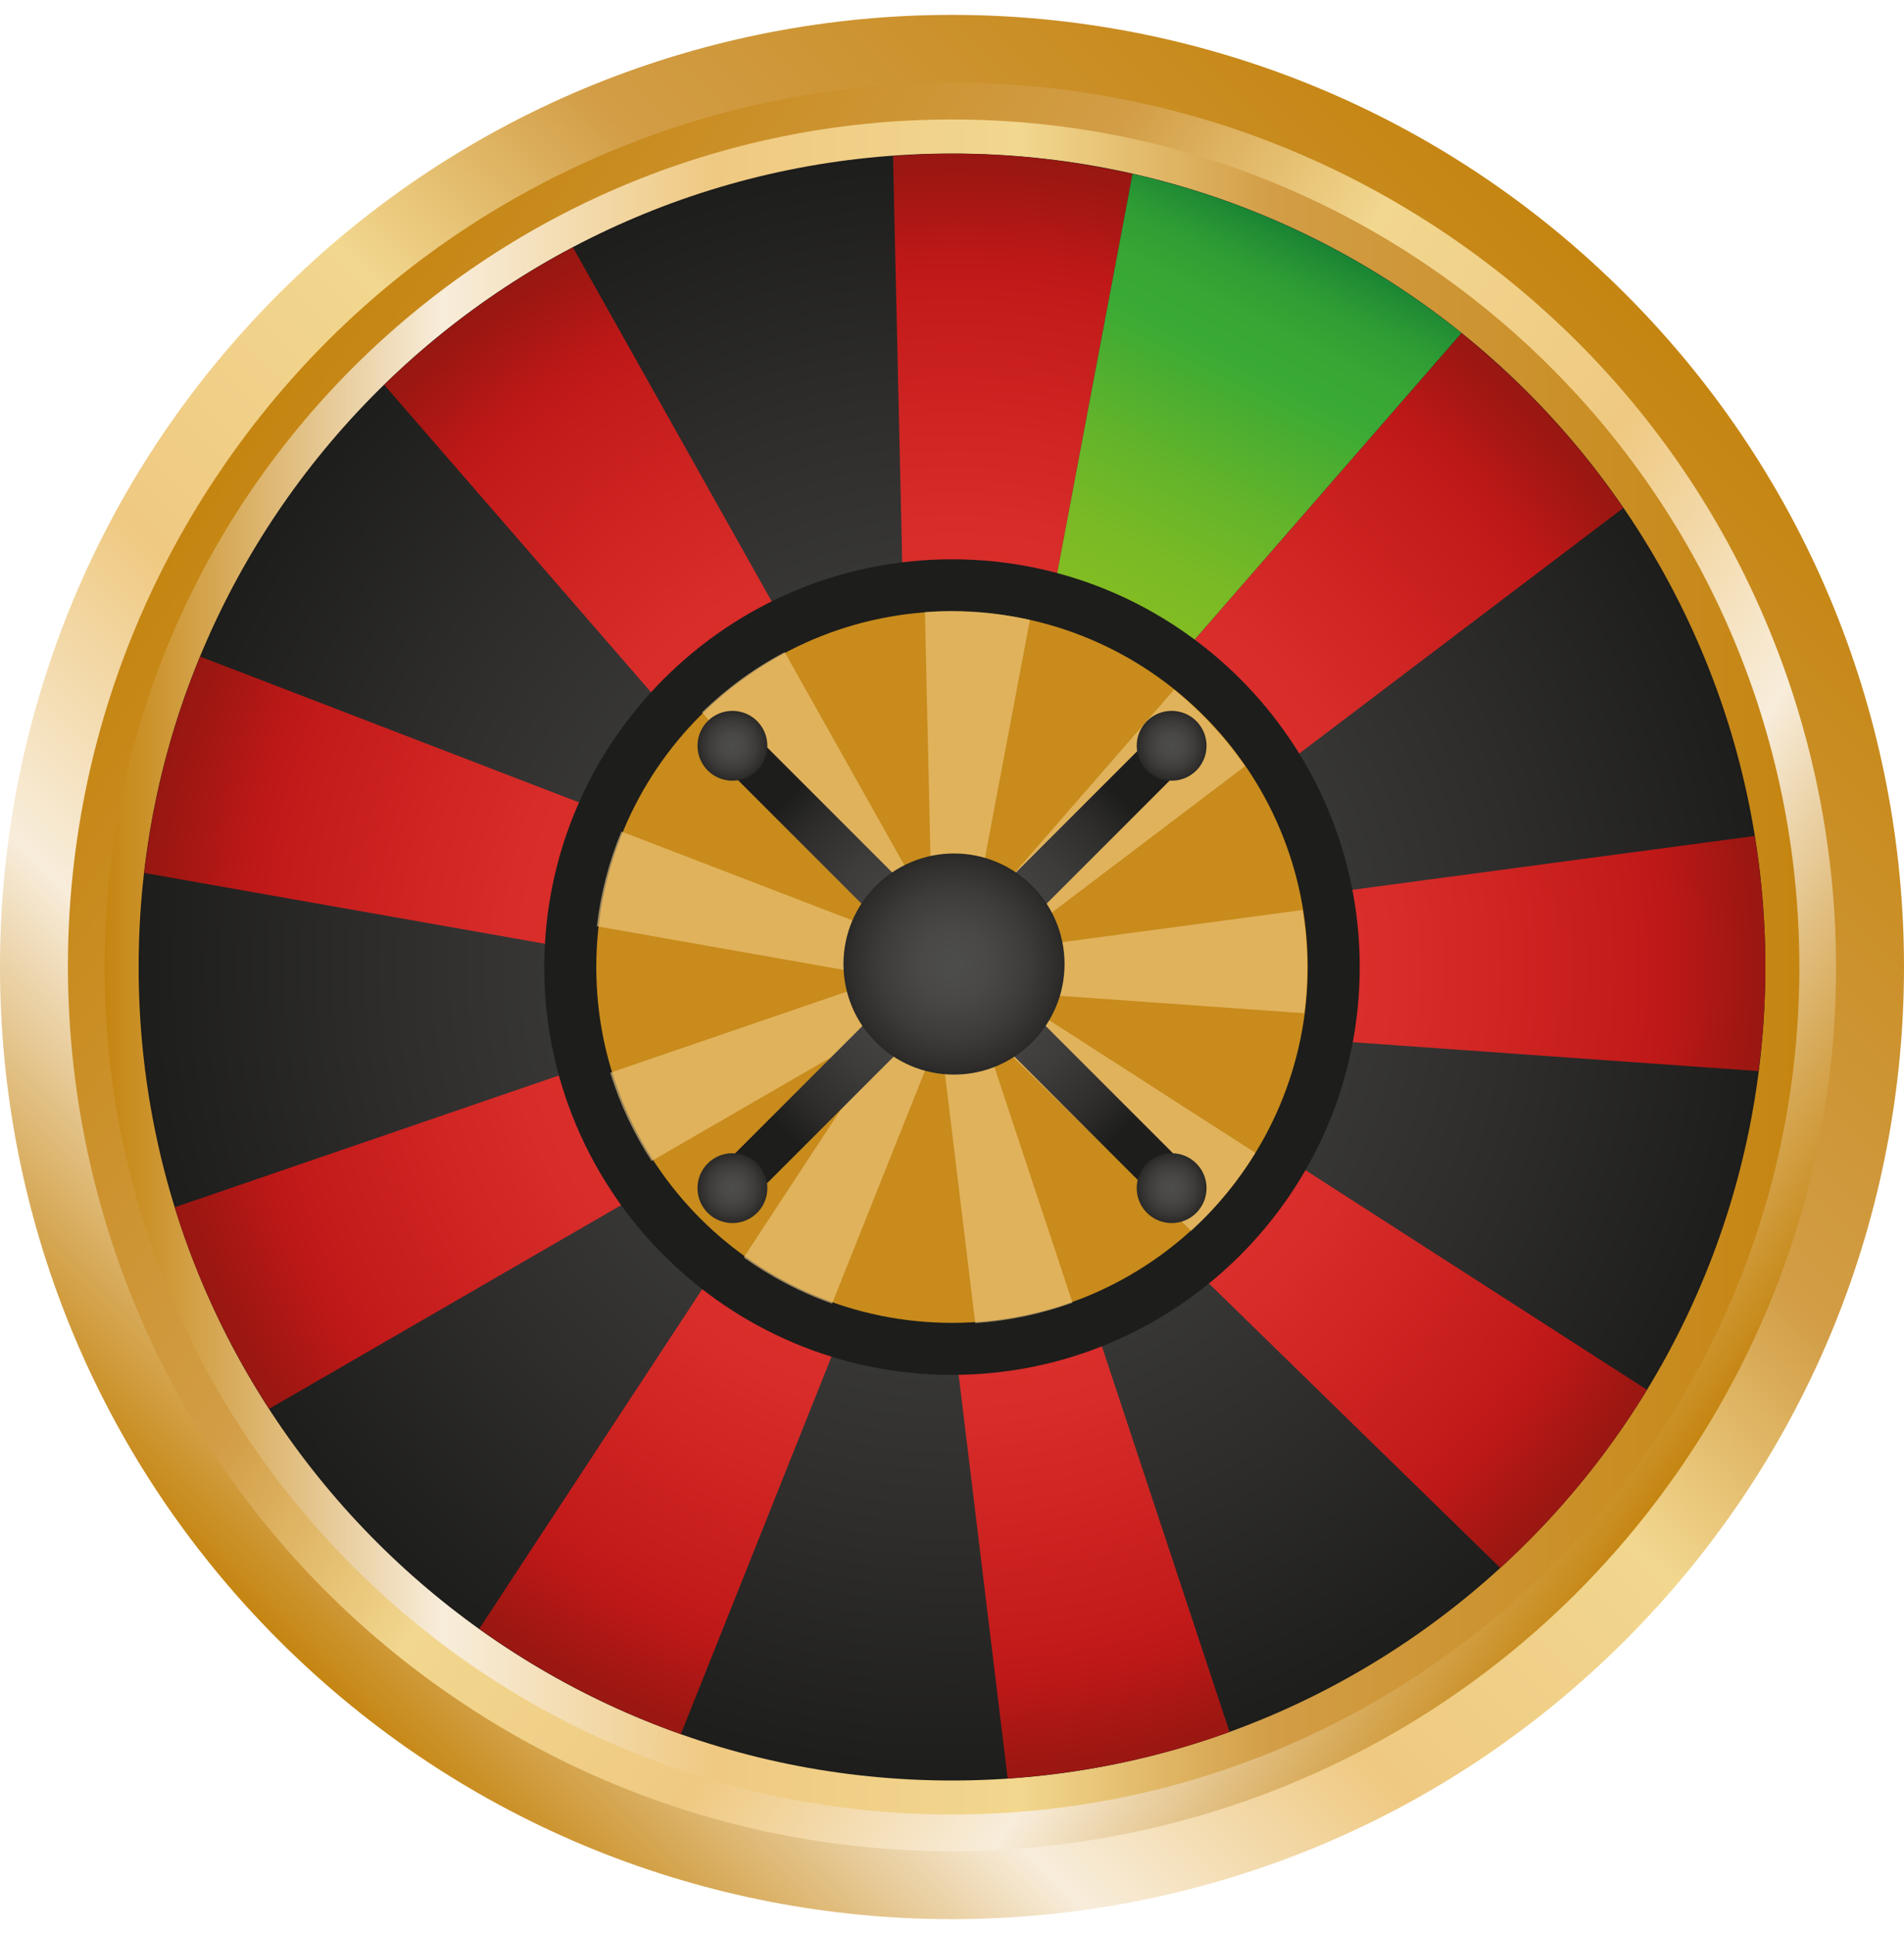
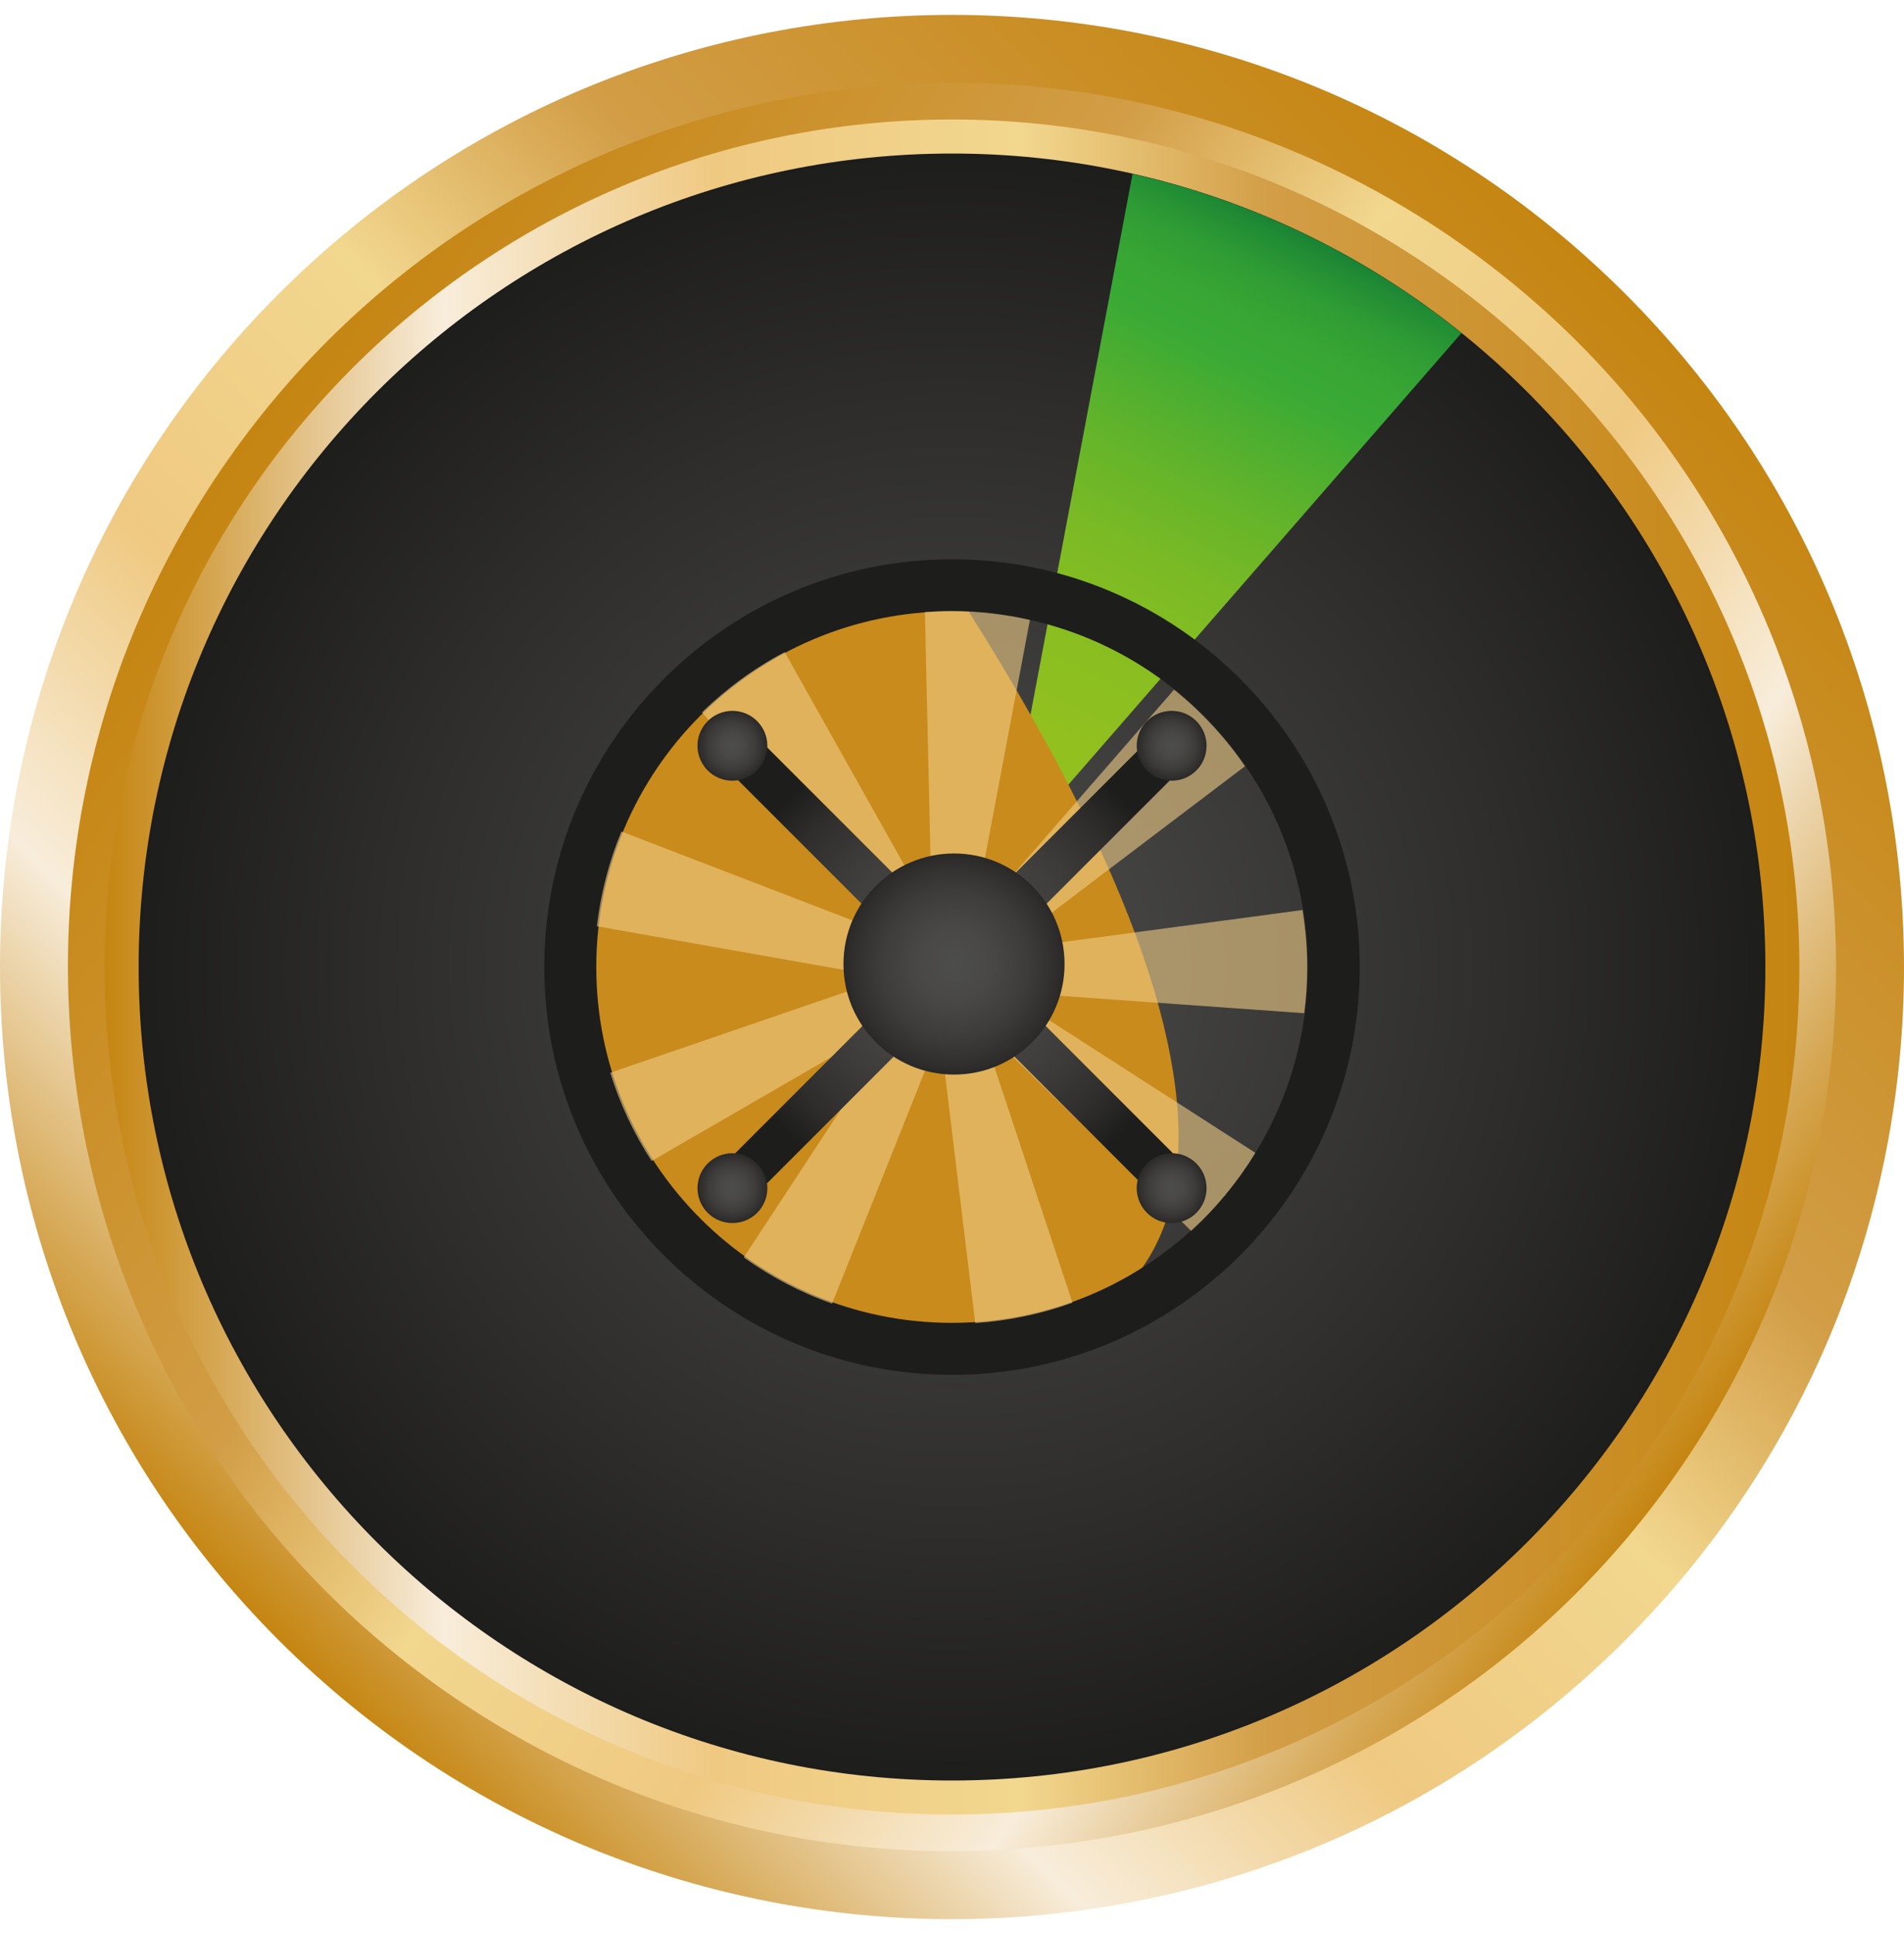
<svg xmlns="http://www.w3.org/2000/svg" width="64" height="65" viewBox="0 0 64 65" fill="none">
  <g clip-path="url(#clip0_6294_7480)">
    <path d="M54.628 9.872C67.124 22.369 67.124 42.629 54.628 55.128C42.131 67.624 21.869 67.624 9.372 55.128C-3.124 42.631 -3.124 22.371 9.372 9.872C21.869 -2.624 42.131 -2.624 54.628 9.872Z" fill="url(#paint0_linear_6294_7480)" />
    <path d="M7.446 15.764C16.686 2.204 35.174 -1.297 48.734 7.943C62.294 17.185 65.795 35.67 56.555 49.233C47.313 62.793 28.828 66.294 15.268 57.051C1.705 47.812 -1.796 29.324 7.446 15.764Z" fill="url(#paint1_linear_6294_7480)" />
    <path d="M60.483 32.499C60.483 16.769 47.73 4.016 32 4.016C16.269 4.016 3.516 16.769 3.516 32.499C3.516 48.23 16.269 60.983 32 60.983C47.73 60.983 60.483 48.23 60.483 32.499Z" fill="url(#paint2_linear_6294_7480)" />
    <path d="M32 59.84C47.1 59.84 59.34 47.6 59.34 32.5C59.34 17.401 47.1 5.16 32 5.16C16.901 5.16 4.66 17.401 4.66 32.5C4.66 47.6 16.901 59.84 32 59.84Z" fill="url(#paint3_radial_6294_7480)" />
-     <path d="M59.341 32.502C59.341 31.001 59.216 29.53 58.981 28.096L35.949 31.176L54.566 17.071C53.047 14.856 51.212 12.878 49.124 11.197L33.719 28.896L38.069 5.848C36.116 5.406 34.086 5.164 31.998 5.164C31.331 5.164 30.672 5.197 30.018 5.244L30.54 28.404L19.257 8.313C16.922 9.547 14.789 11.105 12.914 12.933L27.922 30.222L6.728 22.066C5.784 24.351 5.142 26.79 4.848 29.338L27.146 33.278L5.872 40.575C6.618 42.995 7.697 45.268 9.046 47.348L28.259 36.235L16.108 54.742C18.171 56.221 20.448 57.419 22.885 58.281L31.169 37.531L33.871 59.772C36.473 59.594 38.978 59.063 41.33 58.209L34.288 36.939L50.43 52.695C52.343 50.949 54.006 48.934 55.362 46.711L36.166 34.365L59.111 35.998C59.258 34.852 59.341 33.685 59.341 32.499V32.502Z" fill="url(#paint4_radial_6294_7480)" />
    <path d="M33.719 28.891L49.124 11.193C45.945 8.633 42.184 6.775 38.069 5.844L33.719 28.891Z" fill="url(#paint5_linear_6294_7480)" />
-     <path d="M32.001 45.334C24.926 45.334 19.17 39.578 19.17 32.503C19.17 25.428 24.926 19.672 32.001 19.672C39.076 19.672 44.832 25.428 44.832 32.503C44.832 39.578 39.076 45.334 32.001 45.334Z" fill="#C88B1C" />
+     <path d="M32.001 45.334C24.926 45.334 19.17 39.578 19.17 32.503C19.17 25.428 24.926 19.672 32.001 19.672C44.832 39.578 39.076 45.334 32.001 45.334Z" fill="#C88B1C" />
    <path d="M32 20.545C38.603 20.545 43.957 25.899 43.957 32.502C43.957 39.105 38.603 44.459 32 44.459C25.397 44.459 20.043 39.107 20.043 32.502C20.043 25.897 25.397 20.545 32 20.545ZM32 18.797C24.443 18.797 18.295 24.945 18.295 32.502C18.295 40.059 24.443 46.207 32 46.207C39.557 46.207 45.705 40.059 45.705 32.502C45.705 24.945 39.557 18.797 32 18.797Z" fill="#1D1D1B" />
    <path d="M43.939 32.515C43.939 31.858 43.884 31.213 43.782 30.584L33.69 31.933L41.849 25.752C41.182 24.78 40.378 23.914 39.464 23.177L32.711 30.934L34.619 20.835C33.763 20.64 32.873 20.535 31.959 20.535C31.667 20.535 31.378 20.55 31.09 20.57L31.32 30.719L26.376 21.916C25.352 22.456 24.418 23.14 23.596 23.941L30.174 31.518L20.887 27.945C20.472 28.946 20.192 30.015 20.062 31.131L29.834 32.857L20.512 36.053C20.839 37.112 21.311 38.108 21.903 39.02L30.324 34.15L25 42.261C25.904 42.908 26.9 43.435 27.969 43.812L31.597 34.72L32.781 44.467C33.922 44.389 35.019 44.154 36.05 43.782L32.963 34.462L40.038 41.367C40.877 40.603 41.604 39.719 42.198 38.745L33.785 33.336L43.839 34.053C43.904 33.551 43.939 33.039 43.939 32.52V32.515Z" fill="#F0CB86" fill-opacity="0.6" />
    <path d="M39.517 23.954L23.58 39.891L24.62 40.931L40.557 24.994L39.517 23.954Z" fill="url(#paint6_radial_6294_7480)" />
    <path d="M24.62 23.952L23.58 24.992L39.517 40.929L40.557 39.889L24.62 23.952Z" fill="url(#paint7_radial_6294_7480)" />
    <path d="M35.783 32.4C35.783 34.452 34.12 36.115 32.068 36.115C30.015 36.115 28.352 34.452 28.352 32.4C28.352 30.347 30.017 28.684 32.068 28.684C34.118 28.684 35.783 30.347 35.783 32.4Z" fill="url(#paint8_radial_6294_7480)" />
    <path d="M40.556 25.064C40.556 25.714 40.032 26.238 39.383 26.238C38.733 26.238 38.209 25.711 38.209 25.064C38.209 24.418 38.733 23.891 39.383 23.891C40.032 23.891 40.556 24.418 40.556 25.064Z" fill="url(#paint9_radial_6294_7480)" />
    <path d="M25.793 25.064C25.793 25.714 25.268 26.238 24.619 26.238C23.97 26.238 23.445 25.711 23.445 25.064C23.445 24.418 23.97 23.891 24.619 23.891C25.268 23.891 25.793 24.418 25.793 25.064Z" fill="url(#paint10_radial_6294_7480)" />
    <path d="M40.556 39.931C40.556 40.581 40.032 41.105 39.383 41.105C38.733 41.105 38.209 40.578 38.209 39.931C38.209 39.285 38.733 38.758 39.383 38.758C40.032 38.758 40.556 39.285 40.556 39.931Z" fill="url(#paint11_radial_6294_7480)" />
    <path d="M25.793 39.931C25.793 40.581 25.268 41.105 24.619 41.105C23.97 41.105 23.445 40.578 23.445 39.931C23.445 39.285 23.97 38.758 24.619 38.758C25.268 38.758 25.793 39.285 25.793 39.931Z" fill="url(#paint12_radial_6294_7480)" />
  </g>
  <defs>
    <linearGradient id="paint0_linear_6294_7480" x1="9.376" y1="55.131" x2="54.631" y2="9.876" gradientUnits="userSpaceOnUse">
      <stop stop-color="#C58511" />
      <stop offset="0.2" stop-color="#F8EDDB" />
      <stop offset="0.36" stop-color="#EFC981" />
      <stop offset="0.54" stop-color="#F2D78F" />
      <stop offset="0.69" stop-color="#D29D46" />
      <stop offset="1" stop-color="#C58511" />
    </linearGradient>
    <linearGradient id="paint1_linear_6294_7480" x1="56.562" y1="49.263" x2="7.455" y2="15.79" gradientUnits="userSpaceOnUse">
      <stop stop-color="#C58511" />
      <stop offset="0.2" stop-color="#F8EDDB" />
      <stop offset="0.36" stop-color="#EFC981" />
      <stop offset="0.54" stop-color="#F2D78F" />
      <stop offset="0.69" stop-color="#D29D46" />
      <stop offset="1" stop-color="#C58511" />
    </linearGradient>
    <linearGradient id="paint2_linear_6294_7480" x1="3.516" y1="32.499" x2="60.483" y2="32.499" gradientUnits="userSpaceOnUse">
      <stop stop-color="#C58511" />
      <stop offset="0.2" stop-color="#F8EDDB" />
      <stop offset="0.36" stop-color="#EFC981" />
      <stop offset="0.54" stop-color="#F2D78F" />
      <stop offset="0.69" stop-color="#D29D46" />
      <stop offset="1" stop-color="#C58511" />
    </linearGradient>
    <radialGradient id="paint3_radial_6294_7480" cx="0" cy="0" r="1" gradientUnits="userSpaceOnUse" gradientTransform="translate(32 32.5) scale(27.34)">
      <stop stop-color="#4D4D4C" />
      <stop offset="0.69" stop-color="#2E2D2C" />
      <stop offset="1" stop-color="#1D1D1B" />
    </radialGradient>
    <radialGradient id="paint4_radial_6294_7480" cx="0" cy="0" r="1" gradientUnits="userSpaceOnUse" gradientTransform="translate(32.095 32.602) scale(27.942)">
      <stop stop-color="#E73935" />
      <stop offset="0.27" stop-color="#E33532" />
      <stop offset="0.54" stop-color="#D72C29" />
      <stop offset="0.8" stop-color="#C41C1B" />
      <stop offset="0.85" stop-color="#BF1818" />
      <stop offset="0.95" stop-color="#9F1712" />
      <stop offset="1" stop-color="#941711" />
    </radialGradient>
    <linearGradient id="paint5_linear_6294_7480" x1="44.554" y1="6.613" x2="32.74" y2="30.175" gradientUnits="userSpaceOnUse">
      <stop stop-color="#006633" />
      <stop offset="0.02" stop-color="#0A7233" />
      <stop offset="0.07" stop-color="#1F8A34" />
      <stop offset="0.12" stop-color="#2E9C34" />
      <stop offset="0.18" stop-color="#37A634" />
      <stop offset="0.24" stop-color="#3AAA35" />
      <stop offset="0.29" stop-color="#48AD31" />
      <stop offset="0.4" stop-color="#64B42A" />
      <stop offset="0.51" stop-color="#7ABA25" />
      <stop offset="0.64" stop-color="#89BE21" />
      <stop offset="0.78" stop-color="#92C01F" />
      <stop offset="1" stop-color="#95C11F" />
    </linearGradient>
    <radialGradient id="paint6_radial_6294_7480" cx="0" cy="0" r="1" gradientUnits="userSpaceOnUse" gradientTransform="translate(32.074 32.442) rotate(-45) scale(7.986 7.986)">
      <stop stop-color="#4D4D4C" />
      <stop offset="0.29" stop-color="#494847" />
      <stop offset="0.59" stop-color="#3D3C3B" />
      <stop offset="0.83" stop-color="#2E2D2C" />
      <stop offset="1" stop-color="#1D1D1B" />
    </radialGradient>
    <radialGradient id="paint7_radial_6294_7480" cx="0" cy="0" r="1" gradientUnits="userSpaceOnUse" gradientTransform="translate(32.07 32.455) rotate(-135) scale(7.986 7.986)">
      <stop stop-color="#4D4D4C" />
      <stop offset="0.29" stop-color="#494847" />
      <stop offset="0.59" stop-color="#3D3C3B" />
      <stop offset="0.83" stop-color="#2E2D2C" />
      <stop offset="1" stop-color="#1D1D1B" />
    </radialGradient>
    <radialGradient id="paint8_radial_6294_7480" cx="0" cy="0" r="1" gradientUnits="userSpaceOnUse" gradientTransform="translate(32.068 32.4) scale(4.213 4.213)">
      <stop stop-color="#4D4D4C" />
      <stop offset="0.29" stop-color="#494847" />
      <stop offset="0.59" stop-color="#3D3C3B" />
      <stop offset="0.83" stop-color="#2E2D2C" />
      <stop offset="1" stop-color="#1D1D1B" />
    </radialGradient>
    <radialGradient id="paint9_radial_6294_7480" cx="0" cy="0" r="1" gradientUnits="userSpaceOnUse" gradientTransform="translate(39.383 25.064) scale(1.331 1.331)">
      <stop stop-color="#4D4D4C" />
      <stop offset="0.29" stop-color="#494847" />
      <stop offset="0.59" stop-color="#3D3C3B" />
      <stop offset="0.83" stop-color="#2E2D2C" />
      <stop offset="1" stop-color="#1D1D1B" />
    </radialGradient>
    <radialGradient id="paint10_radial_6294_7480" cx="0" cy="0" r="1" gradientUnits="userSpaceOnUse" gradientTransform="translate(24.619 25.064) scale(1.331)">
      <stop stop-color="#4D4D4C" />
      <stop offset="0.29" stop-color="#494847" />
      <stop offset="0.59" stop-color="#3D3C3B" />
      <stop offset="0.83" stop-color="#2E2D2C" />
      <stop offset="1" stop-color="#1D1D1B" />
    </radialGradient>
    <radialGradient id="paint11_radial_6294_7480" cx="0" cy="0" r="1" gradientUnits="userSpaceOnUse" gradientTransform="translate(39.383 39.931) scale(1.331)">
      <stop stop-color="#4D4D4C" />
      <stop offset="0.29" stop-color="#494847" />
      <stop offset="0.59" stop-color="#3D3C3B" />
      <stop offset="0.83" stop-color="#2E2D2C" />
      <stop offset="1" stop-color="#1D1D1B" />
    </radialGradient>
    <radialGradient id="paint12_radial_6294_7480" cx="0" cy="0" r="1" gradientUnits="userSpaceOnUse" gradientTransform="translate(24.619 39.931) scale(1.331 1.331)">
      <stop stop-color="#4D4D4C" />
      <stop offset="0.29" stop-color="#494847" />
      <stop offset="0.59" stop-color="#3D3C3B" />
      <stop offset="0.83" stop-color="#2E2D2C" />
      <stop offset="1" stop-color="#1D1D1B" />
    </radialGradient>
    <clipPath id="clip0_6294_7480">
      <rect width="64" height="64" fill="white" transform="translate(0 0.5)" />
    </clipPath>
  </defs>
</svg>